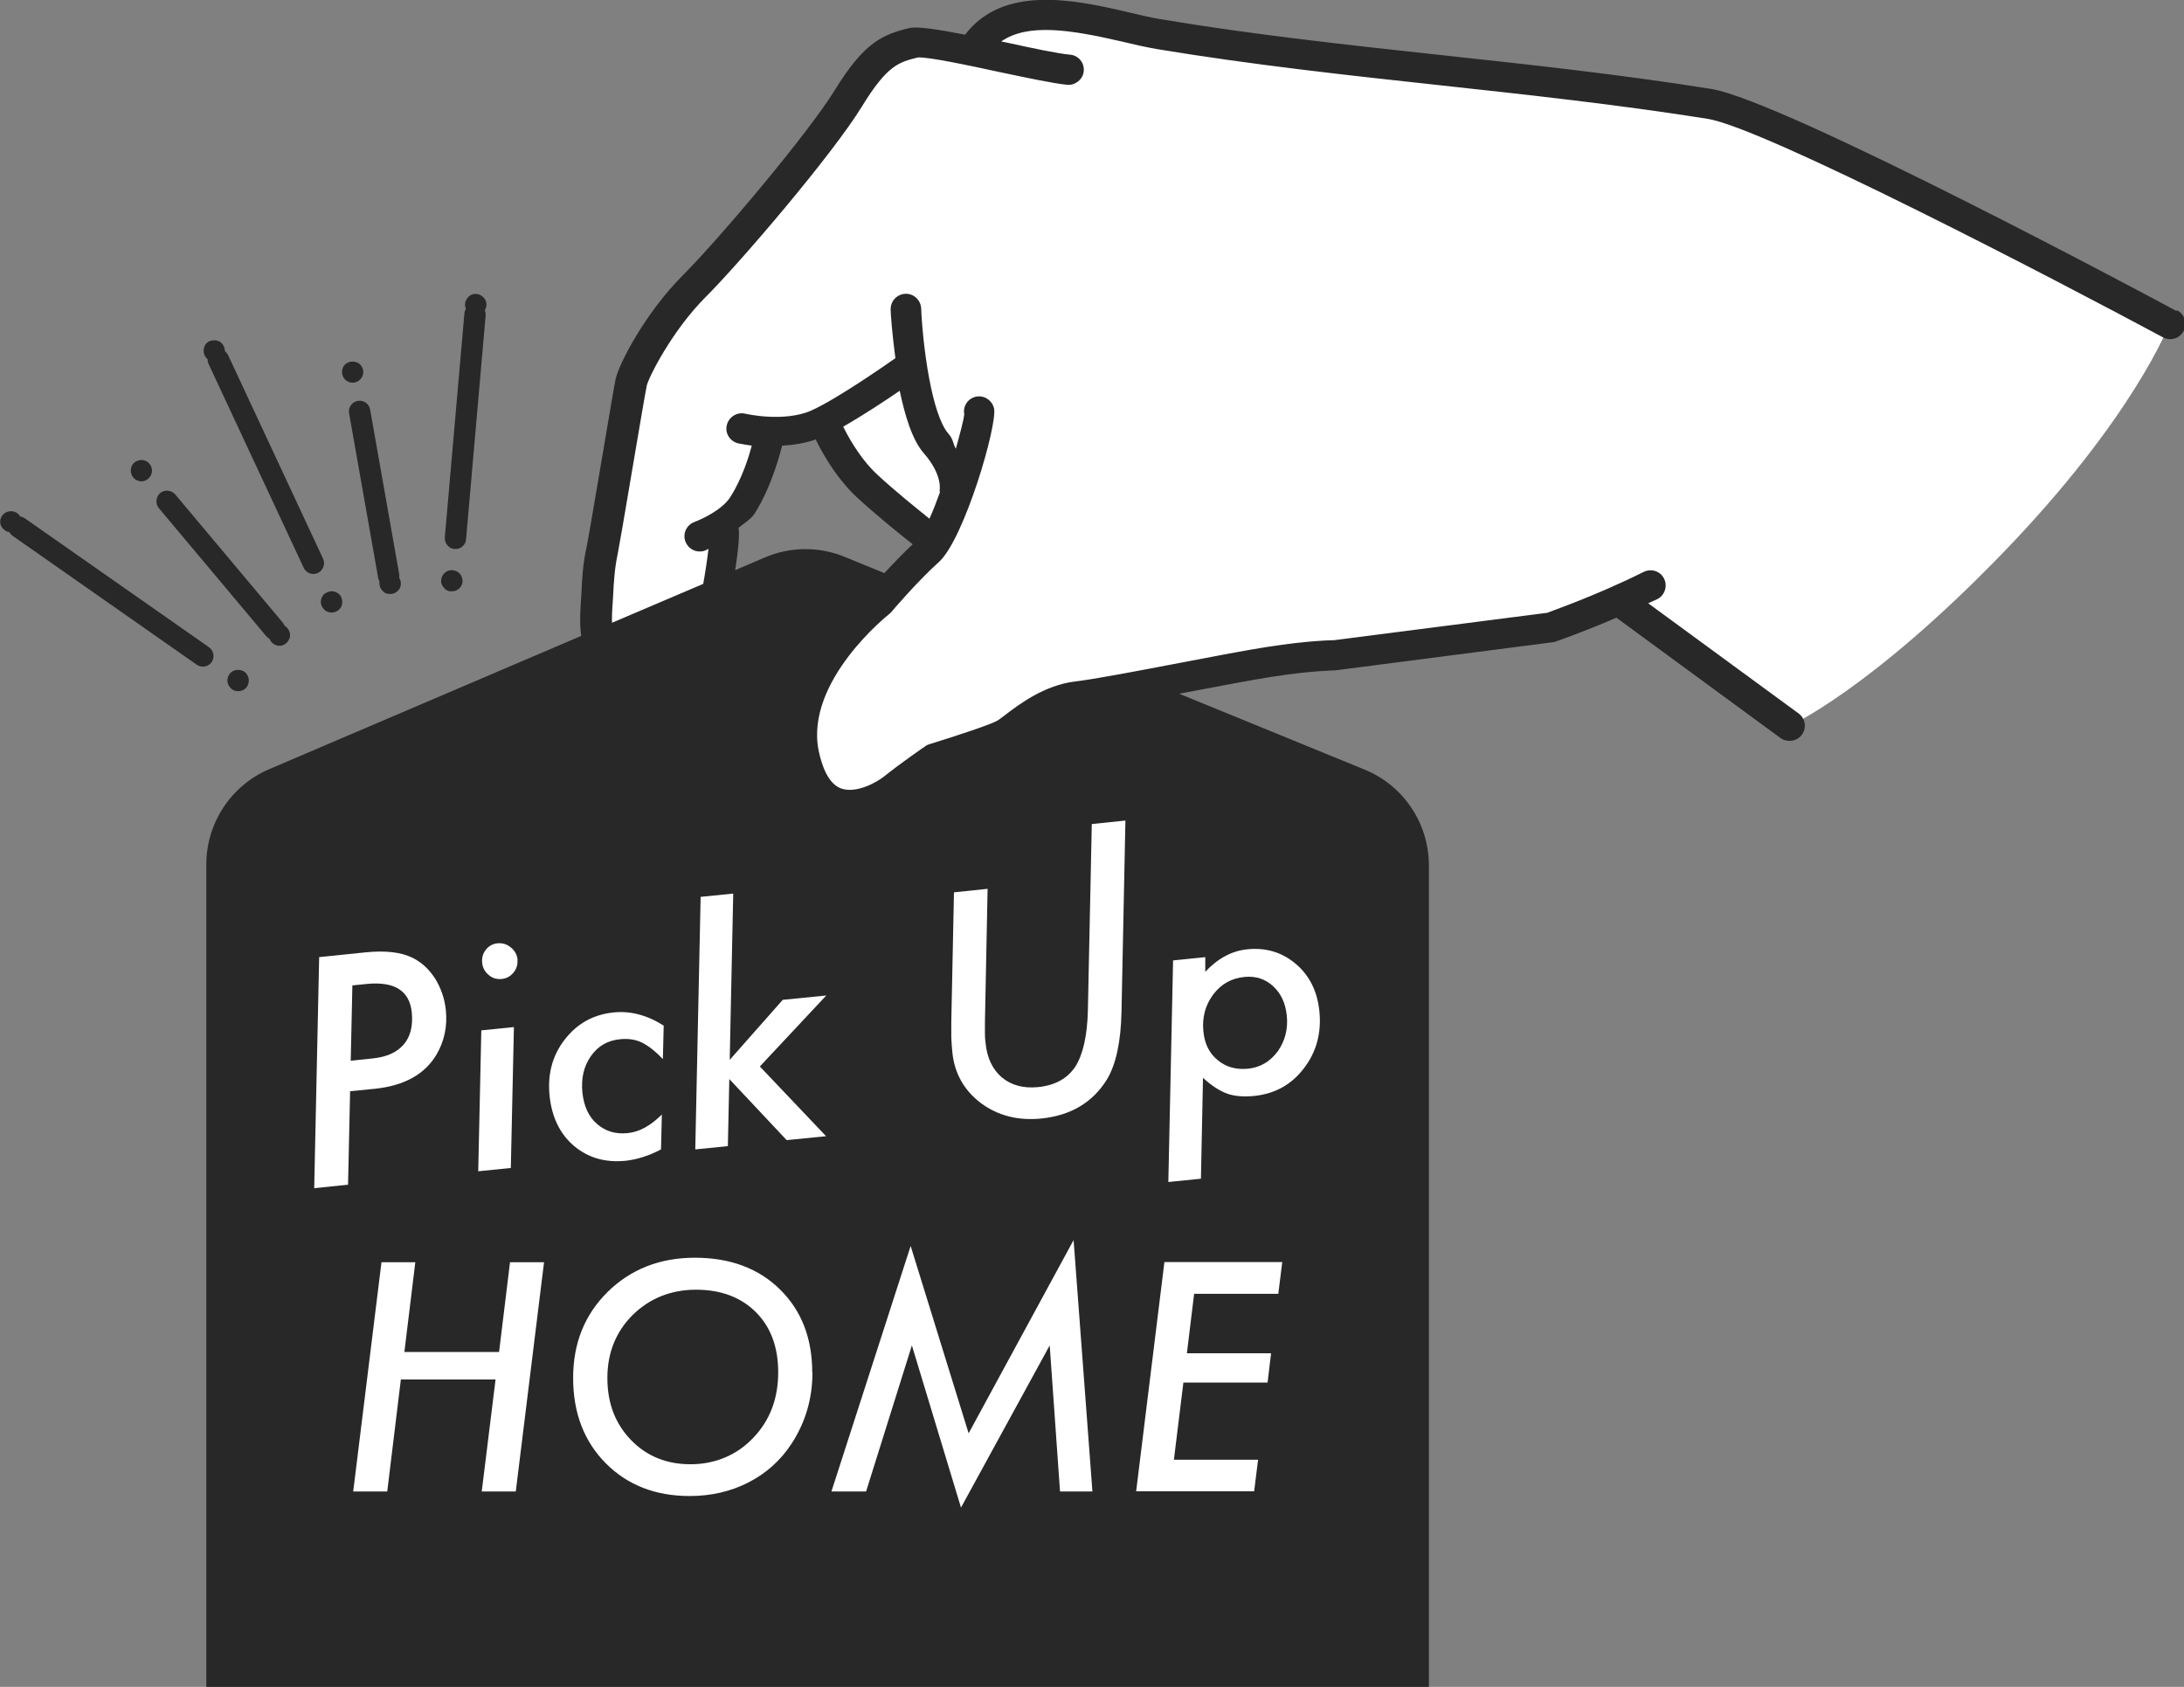
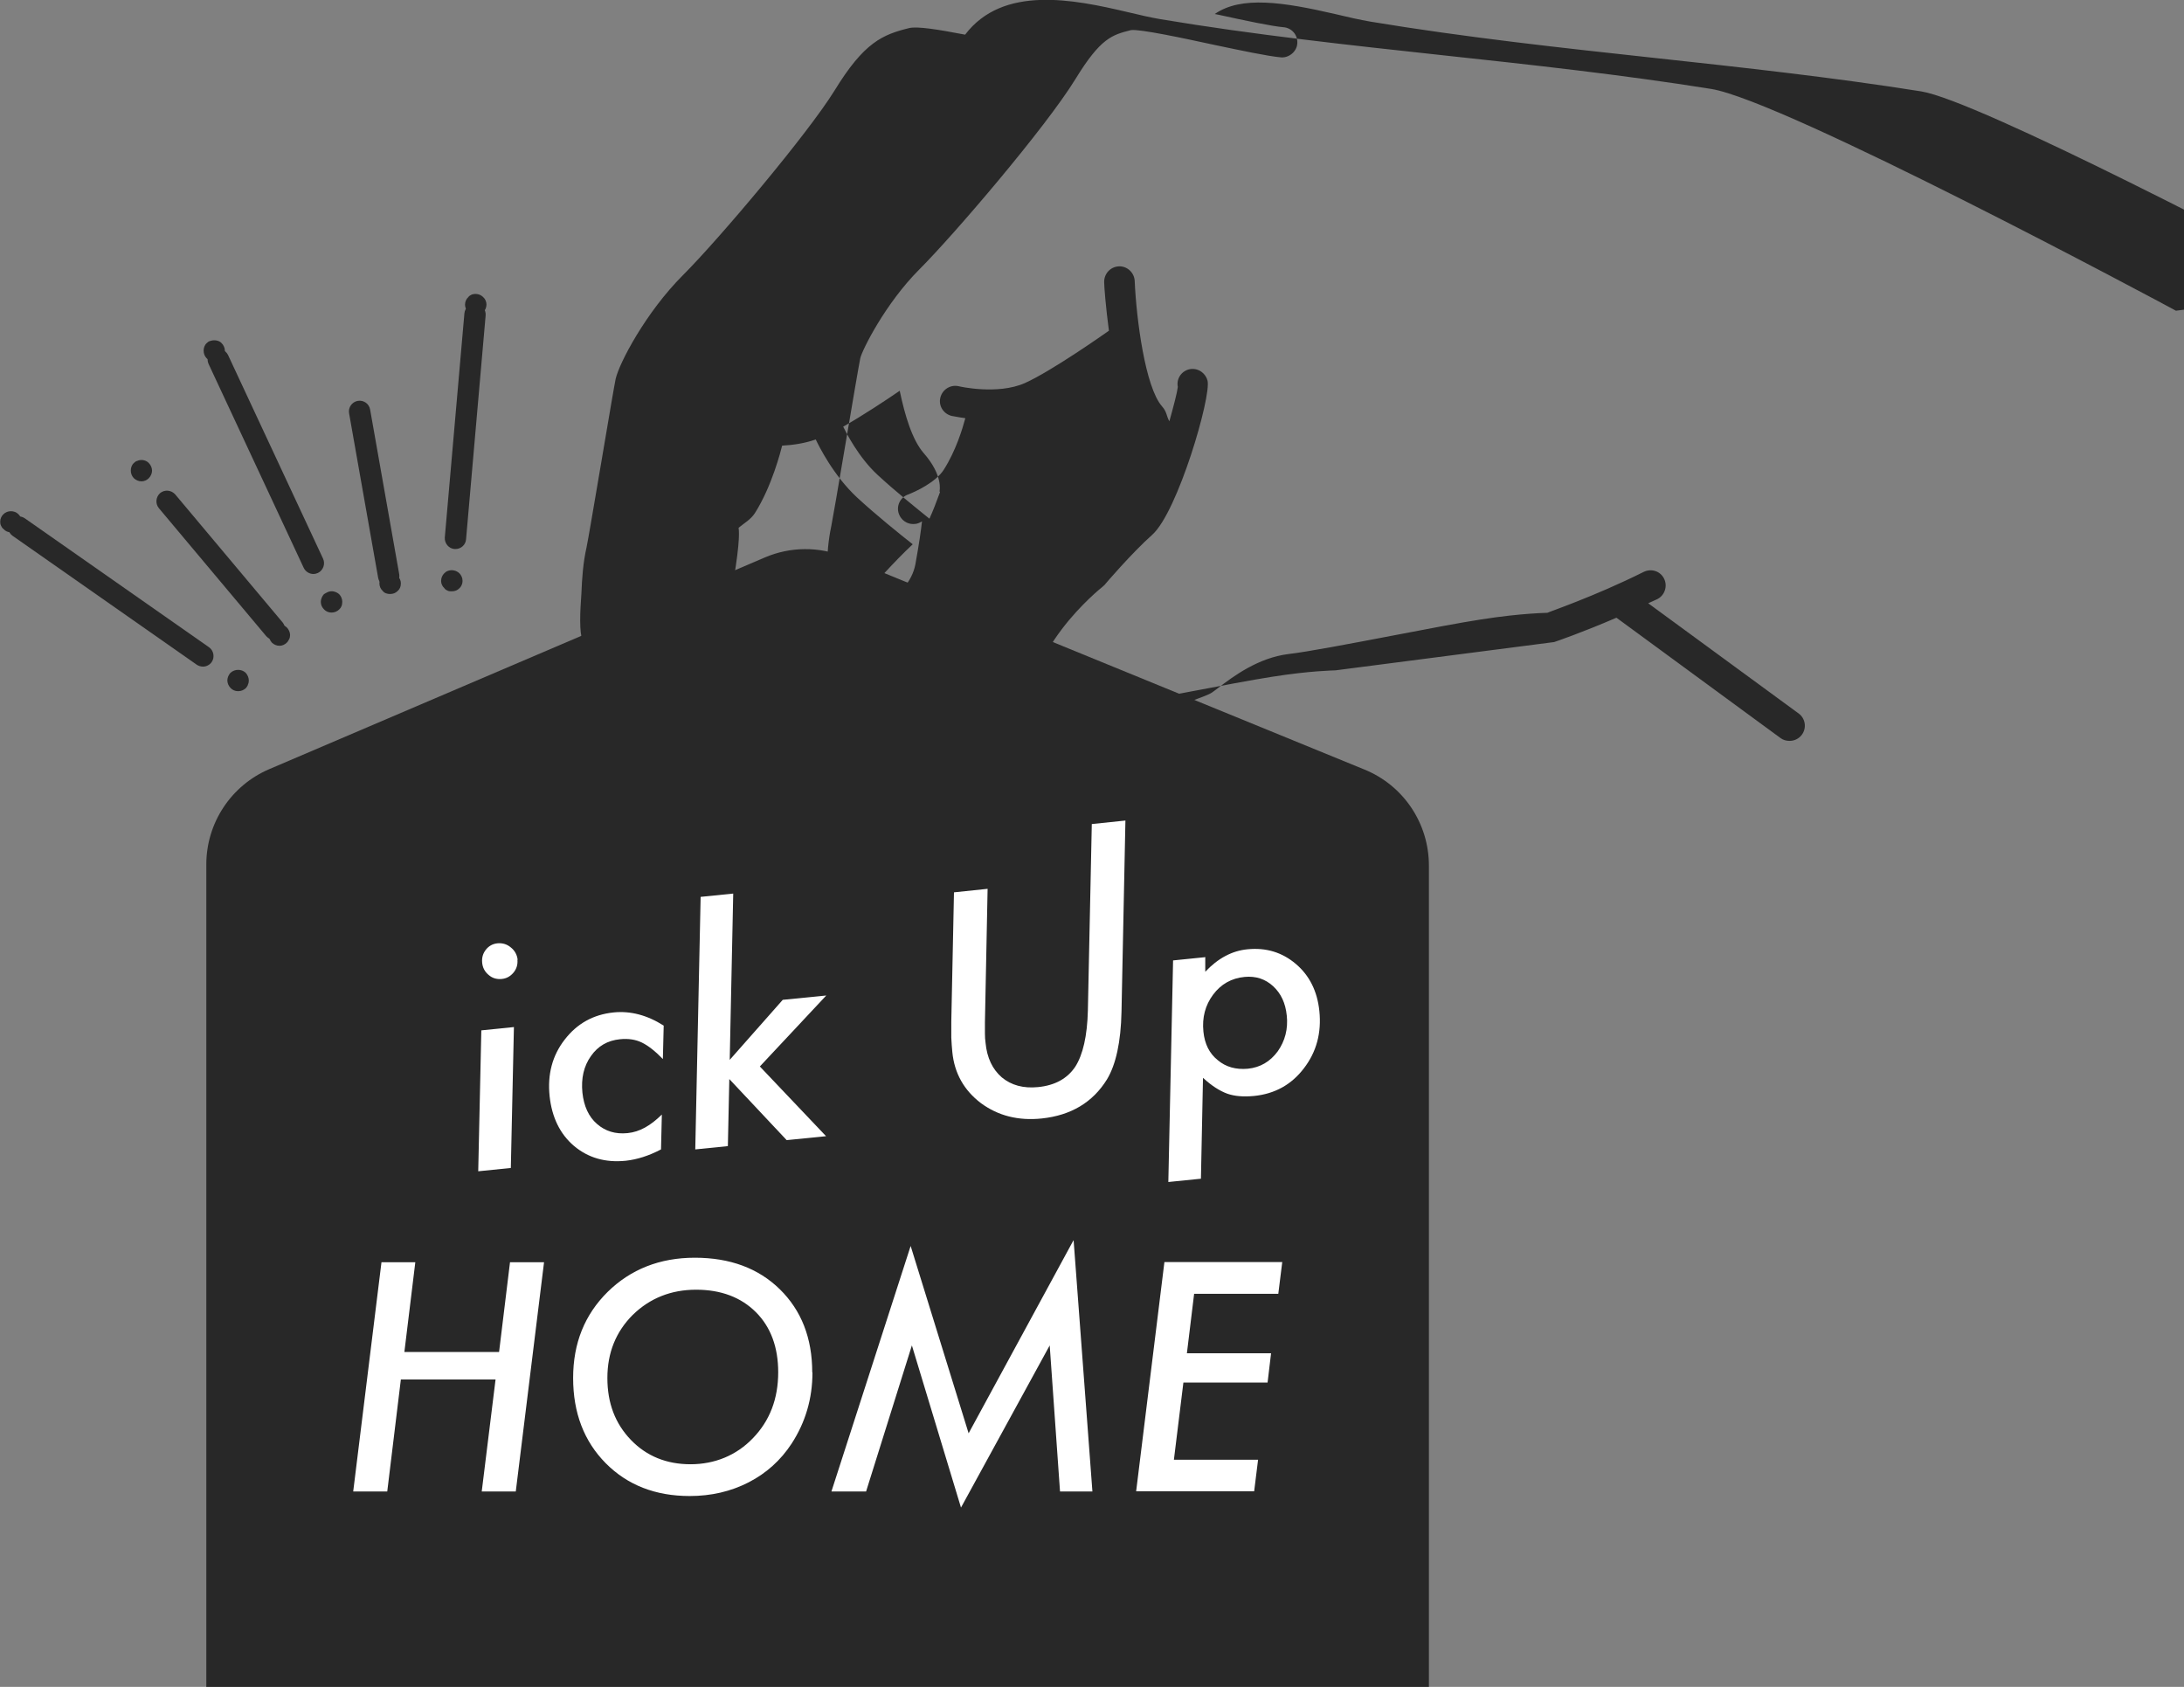
<svg xmlns="http://www.w3.org/2000/svg" id="_レイヤー_2" viewBox="0 0 105.86 81.76">
  <rect x="0" y="0" width="105.86" height="81.76" fill="#808080" stroke="none" />
  <defs>
    <style>.cls-1{fill:none;}.cls-2{fill:#fff;}.cls-3{fill:#282828;}</style>
  </defs>
  <g id="_ヘッダー">
    <path class="cls-3" d="M69.26,81.76H10v-39.86c0-2.01,1.2-3.83,3.05-4.62l24.02-10.26c1.24-.53,2.63-.54,3.87-.03l25.2,10.31c1.89.77,3.12,2.61,3.12,4.65v39.81Z" />
    <path class="cls-2" d="M26.37,61.18l-1.37,11.11h-1.65l.67-5.43h-4.59l-.66,5.43h-1.65l1.37-11.11h1.64l-.53,4.35h4.59l.53-4.35h1.65Z" />
    <path class="cls-2" d="M39.38,66.52c0,1.27-.34,2.42-1.01,3.45-.53.81-1.23,1.44-2.09,1.88-.86.44-1.81.66-2.85.66-1.66,0-3.02-.53-4.07-1.59-1.05-1.06-1.58-2.44-1.58-4.13s.56-3.07,1.67-4.17c1.12-1.1,2.53-1.66,4.23-1.66s3.08.51,4.12,1.53c1.04,1.02,1.57,2.36,1.57,4.03ZM37.72,66.51c0-1.21-.36-2.19-1.08-2.91-.72-.72-1.69-1.09-2.9-1.09s-2.24.41-3.07,1.22c-.82.82-1.23,1.84-1.23,3.06s.38,2.21,1.14,3c.76.79,1.73,1.18,2.89,1.18s2.22-.42,3.03-1.27c.81-.84,1.22-1.9,1.22-3.19Z" />
    <path class="cls-2" d="M52.04,60.13l.91,12.16h-1.57l-.5-7.08-4.3,7.86-2.38-7.86-2.22,7.08h-1.68l3.84-11.9,2.81,9.08,5.08-9.35Z" />
    <path class="cls-2" d="M62.15,61.18l-.19,1.53h-4.08l-.35,2.88h4.08l-.17,1.42h-4.08l-.46,3.74h4.08l-.19,1.53h-5.72l1.37-11.11h5.72Z" />
-     <path class="cls-2" d="M15.47,46.39l2.24-.23c.97-.1,1.73-.01,2.28.26.45.22.81.56,1.1,1.01.29.47.46.97.52,1.52.08.79-.07,1.51-.45,2.16-.57.96-1.56,1.51-2.98,1.66l-1.21.12-.1,4.53-1.64.17.24-11.19ZM17.08,47.76l-.08,3.65,1.07-.11c.67-.07,1.17-.29,1.5-.68.33-.38.45-.9.39-1.55-.11-1.05-.83-1.51-2.18-1.38l-.69.07Z" />
    <path class="cls-2" d="M24.91,49.78l-.15,6.83-1.58.16.15-6.83,1.58-.16ZM25.08,46.52c.02.23-.04.44-.19.62s-.34.29-.58.31-.45-.04-.63-.2c-.19-.16-.29-.36-.31-.6s.04-.44.18-.62.34-.29.57-.31.45.04.64.2c.19.15.3.35.33.59Z" />
    <path class="cls-2" d="M32.17,49.7l-.04,1.63c-.37-.38-.71-.65-1.02-.8-.31-.15-.66-.2-1.06-.16-.6.06-1.07.33-1.41.82-.34.48-.48,1.07-.41,1.77.07.65.3,1.16.7,1.51.41.36.9.51,1.49.45s1.11-.36,1.66-.9l-.04,1.69c-.59.31-1.16.49-1.71.55-.99.1-1.82-.14-2.51-.72-.68-.58-1.07-1.39-1.18-2.41-.11-1.05.13-1.97.73-2.74.6-.78,1.39-1.22,2.38-1.32.81-.08,1.62.13,2.42.64Z" />
    <path class="cls-2" d="M35.54,43.3l-.17,8.07,2.57-2.91,2.11-.21-3.22,3.44,3.21,3.38-1.91.19-2.78-2.96-.07,3.25-1.58.16.26-12.24,1.58-.16Z" />
    <path class="cls-2" d="M54.55,39.77l-.19,9.27c-.03,1.46-.27,2.55-.7,3.27-.69,1.12-1.75,1.75-3.16,1.9-1.14.12-2.12-.13-2.95-.74-.82-.62-1.29-1.45-1.39-2.48-.02-.22-.04-.45-.05-.7,0-.25,0-.51,0-.78l.13-6.26,1.63-.17-.13,6.47c0,.19,0,.37,0,.54s.01.31.03.45c.07.74.34,1.29.79,1.68.46.38,1.04.54,1.75.47.83-.08,1.43-.42,1.81-.99.37-.58.58-1.49.61-2.72l.19-9.04,1.63-.17Z" />
    <path class="cls-2" d="M58.42,46.38v.72c.61-.65,1.3-1.02,2.05-1.09.9-.09,1.68.15,2.34.71s1.04,1.32,1.14,2.28c.11,1.06-.14,1.99-.75,2.78-.6.79-1.41,1.24-2.42,1.34-.52.05-.95.01-1.29-.11-.36-.13-.76-.38-1.18-.77l-.1,4.89-1.58.16.23-10.74,1.58-.16ZM62.37,49.22c-.06-.6-.28-1.07-.66-1.42-.38-.35-.84-.5-1.38-.45-.64.06-1.15.35-1.53.86-.38.51-.54,1.11-.47,1.79.06.6.29,1.06.69,1.38.4.34.89.47,1.46.42.6-.06,1.08-.34,1.45-.84.36-.51.51-1.09.44-1.75Z" />
-     <path class="cls-2" d="M82.82,5.04c-8.91-1.42-27.27-2.96-30.86-4.12-3.6-1.16-4.24,1.16-4.24,1.16-.71.1-2.69-.19-3.47,0-1.07.26-1.8.47-3.17,2.7-1.37,2.23-5.74,7.37-7.46,9.08s-2.94,4.09-3.06,4.67c-.13.58-1.29,7.58-1.41,8.16-.13.58-.64,4.56.32,5.01.96.45,4.69-.13,5.21-2.89.51-2.76.39-3.15.39-3.15,0,0,.5-.27.83-.9.74-1.38,1.33-3.28,1.33-3.28,0,0,1.51-.53,2.7-1.03,0,0,.94,2.01,2.12,3.11,1.15,1.07,3.15,2.64,3.15,2.64-1,.98-2.61,3-2.61,3,0,0-4.44,3.47-3.66,7.33.77,3.86,3.66,2.25,4.37,1.67s1.93-1.41,1.93-1.41c0,0,2.96-.9,3.47-1.22s1.86-1.61,3.47-1.8c1.61-.19,7.26-1.35,9.32-1.67,2.06-.32,3.15-.32,3.15-.32l10.45-1.34s2.37-.79,4.89-2.05l-1.51.75,8.26,6.05s3.92-1.75,10.31-8.35c6.39-6.6,8.1-11.11,8.1-11.11,0,0-18.84-10.12-22.3-10.67Z" />
-     <path class="cls-3" d="M105.47,15.06c-.77-.42-18.99-10.18-22.53-10.75-4.32-.69-8.72-1.17-12.99-1.63-4.51-.49-9.16-.99-13.7-1.75-.48-.08-1.03-.21-1.62-.35-2.59-.61-6.02-1.31-7.85,1.1-1.35-.26-2.32-.41-2.71-.32-1.29.32-2.18.68-3.62,3.03-1.3,2.1-5.59,7.19-7.35,8.95-1.79,1.79-3.09,4.26-3.26,5.03-.06.29-.31,1.75-.71,4.12-.3,1.77-.64,3.77-.7,4.04-.17.75-.22,1.52-.25,2.25l-.02.32c-.03.43-.05.87-.03,1.3.03.69.26,1.26.66,1.65.39.39.96.6,1.6.6.14,0,.29-.01.44-.03.64-.09,1.34-.3,1.98-.59,1.4-.63,2.35-1.76,2.6-3.08.44-2.39.43-3.1.39-3.37.28-.23.59-.4.79-.71.83-1.31,1.26-3.03,1.32-3.27.53-.03,1.09-.11,1.63-.3.14.3.85,1.74,2,2.81.92.85,2.1,1.8,2.7,2.27-.91.85-1.94,2.02-2.17,2.29-.58.47-4.68,3.96-3.87,8,.32,1.58,1,2.57,2.04,2.94.3.11.61.15.91.15,1.07,0,2.09-.57,2.61-1,.56-.46,1.49-1.11,1.79-1.31.82-.25,3.01-.94,3.54-1.27.12-.07.28-.19.47-.34.61-.46,1.62-1.22,2.7-1.35.93-.11,3.11-.53,5.23-.93,1.63-.31,3.22-.61,4.12-.75,1.96-.31,3.03-.31,3.13-.32l10.59-1.37c.07-.02,1.35-.46,3.02-1.18l7.95,5.83c.13.1.29.14.44.14.23,0,.45-.1.6-.3.24-.33.17-.79-.16-1.03l-7.29-5.34c.15-.07.29-.13.44-.2.36-.18.51-.63.33-.99-.18-.37-.62-.51-.99-.33-2.4,1.2-4.69,1.97-4.66,1.98l-10.35,1.33s-1.17,0-3.26.33c-.91.14-2.51.44-4.16.76-2.09.4-4.25.81-5.13.91-1.48.18-2.69,1.09-3.41,1.64-.15.11-.27.21-.36.26-.28.17-1.92.72-3.29,1.14-.07.02-.14.05-.2.1-.05.03-1.25.86-1.98,1.45-.37.3-1.36.85-2.09.6-.65-.23-.95-1.13-1.1-1.84-.67-3.36,3.36-6.57,3.4-6.6.04-.03.07-.07.11-.1.01-.02,1.33-1.56,2.31-2.43,1.24-1.11,2.87-6.71,2.68-7.47-.07-.27-.29-.49-.56-.55-.4-.09-.79.16-.88.56-.02.1-.02.2,0,.29-.03.27-.2.92-.41,1.67-.15-.26-.11-.45-.36-.73-.81-.93-1.24-4.22-1.32-6.07-.02-.41-.37-.73-.77-.71-.41.02-.72.36-.71.77,0,.22.08,1.22.23,2.35-.17.12-2.78,1.96-4.08,2.54-1.32.58-3.18.16-3.2.15-.39-.09-.79.15-.89.55s.15.79.55.89c.03,0,.29.06.66.11-.14.52-.46,1.58-1.04,2.49-.39.62-1.39,1.08-1.74,1.21-.38.14-.58.56-.44.94.11.3.39.49.69.49.08,0,.17-.01.25-.04.02,0,.15-.07.18-.09-.05.44-.13,1.03-.32,2.08-.16.84-.8,1.57-1.75,2-.5.23-1.08.4-1.58.47-.34.05-.65-.01-.8-.16-.13-.12-.2-.36-.22-.67-.02-.38,0-.76.03-1.14l.02-.33c.03-.66.08-1.36.22-2,.06-.29.31-1.74.71-4.11.3-1.77.64-3.78.7-4.05.08-.37,1.2-2.64,2.87-4.31,1.66-1.66,6.11-6.86,7.56-9.22,1.23-2.01,1.79-2.14,2.69-2.37.43-.06,2.58.4,4.01.71,1.33.28,2.6.55,3.25.61.37.04.77-.26.8-.66.04-.41-.26-.77-.67-.8-.57-.05-1.85-.32-3.08-.59-.11-.02-.14-.03-.25-.05,1.28-.89,3.32-.58,5.83,0,.62.15,1.2.28,1.72.37,4.58.76,9.26,1.27,13.78,1.76,4.24.46,8.63.94,12.91,1.62,2.74.44,16.86,7.79,22.07,10.59.11.06.23.09.35.09.26,0,.52-.14.65-.39.19-.36.06-.81-.3-1ZM44.78,21.97c.95,1.09.76,1.83.76,1.84,0,.02.03.03.02.05-.17.47-.34.91-.51,1.28-.62-.5-1.68-1.35-2.52-2.13-.93-.86-1.53-2.07-1.66-2.33.98-.56,2.07-1.28,2.74-1.74.25,1.19.6,2.37,1.16,3.02Z" />
+     <path class="cls-3" d="M105.47,15.06c-.77-.42-18.99-10.18-22.53-10.75-4.32-.69-8.72-1.17-12.99-1.63-4.51-.49-9.16-.99-13.7-1.75-.48-.08-1.03-.21-1.62-.35-2.59-.61-6.02-1.31-7.85,1.1-1.35-.26-2.32-.41-2.71-.32-1.29.32-2.18.68-3.62,3.03-1.3,2.1-5.59,7.19-7.35,8.95-1.79,1.79-3.09,4.26-3.26,5.03-.06.29-.31,1.75-.71,4.12-.3,1.77-.64,3.77-.7,4.04-.17.75-.22,1.52-.25,2.25l-.02.32c-.03.43-.05.87-.03,1.3.03.69.26,1.26.66,1.65.39.39.96.6,1.6.6.14,0,.29-.01.44-.03.64-.09,1.34-.3,1.98-.59,1.4-.63,2.35-1.76,2.6-3.08.44-2.39.43-3.1.39-3.37.28-.23.59-.4.79-.71.83-1.31,1.26-3.03,1.32-3.27.53-.03,1.09-.11,1.63-.3.14.3.85,1.74,2,2.81.92.85,2.1,1.8,2.7,2.27-.91.85-1.94,2.02-2.17,2.29-.58.47-4.68,3.96-3.87,8,.32,1.58,1,2.57,2.04,2.94.3.11.61.15.91.15,1.07,0,2.09-.57,2.61-1,.56-.46,1.49-1.11,1.79-1.31.82-.25,3.01-.94,3.54-1.27.12-.07.28-.19.47-.34.61-.46,1.62-1.22,2.7-1.35.93-.11,3.11-.53,5.23-.93,1.63-.31,3.22-.61,4.12-.75,1.96-.31,3.03-.31,3.13-.32l10.59-1.37c.07-.02,1.35-.46,3.02-1.18l7.95,5.83c.13.1.29.14.44.14.23,0,.45-.1.6-.3.24-.33.17-.79-.16-1.03l-7.29-5.34c.15-.07.29-.13.44-.2.36-.18.51-.63.33-.99-.18-.37-.62-.51-.99-.33-2.4,1.2-4.69,1.97-4.66,1.98s-1.17,0-3.26.33c-.91.14-2.51.44-4.16.76-2.09.4-4.25.81-5.13.91-1.48.18-2.69,1.09-3.41,1.64-.15.11-.27.21-.36.26-.28.17-1.92.72-3.29,1.14-.07.02-.14.05-.2.1-.05.03-1.25.86-1.98,1.45-.37.3-1.36.85-2.09.6-.65-.23-.95-1.13-1.1-1.84-.67-3.36,3.36-6.57,3.4-6.6.04-.03.07-.07.11-.1.01-.02,1.33-1.56,2.31-2.43,1.24-1.11,2.87-6.71,2.68-7.47-.07-.27-.29-.49-.56-.55-.4-.09-.79.16-.88.56-.02.1-.02.2,0,.29-.03.27-.2.92-.41,1.67-.15-.26-.11-.45-.36-.73-.81-.93-1.24-4.22-1.32-6.07-.02-.41-.37-.73-.77-.71-.41.02-.72.36-.71.77,0,.22.08,1.22.23,2.35-.17.12-2.78,1.96-4.08,2.54-1.32.58-3.18.16-3.2.15-.39-.09-.79.15-.89.55s.15.79.55.89c.03,0,.29.06.66.11-.14.52-.46,1.58-1.04,2.49-.39.62-1.39,1.08-1.74,1.21-.38.14-.58.56-.44.94.11.3.39.49.69.49.08,0,.17-.01.25-.04.02,0,.15-.07.18-.09-.05.44-.13,1.03-.32,2.08-.16.84-.8,1.57-1.75,2-.5.23-1.08.4-1.58.47-.34.05-.65-.01-.8-.16-.13-.12-.2-.36-.22-.67-.02-.38,0-.76.03-1.14l.02-.33c.03-.66.08-1.36.22-2,.06-.29.31-1.74.71-4.11.3-1.77.64-3.78.7-4.05.08-.37,1.2-2.64,2.87-4.31,1.66-1.66,6.11-6.86,7.56-9.22,1.23-2.01,1.79-2.14,2.69-2.37.43-.06,2.58.4,4.01.71,1.33.28,2.6.55,3.25.61.37.04.77-.26.8-.66.04-.41-.26-.77-.67-.8-.57-.05-1.85-.32-3.08-.59-.11-.02-.14-.03-.25-.05,1.28-.89,3.32-.58,5.83,0,.62.15,1.2.28,1.72.37,4.58.76,9.26,1.27,13.78,1.76,4.24.46,8.63.94,12.91,1.62,2.74.44,16.86,7.79,22.07,10.59.11.06.23.09.35.09.26,0,.52-.14.65-.39.19-.36.06-.81-.3-1ZM44.78,21.97c.95,1.09.76,1.83.76,1.84,0,.02.03.03.02.05-.17.47-.34.91-.51,1.28-.62-.5-1.68-1.35-2.52-2.13-.93-.86-1.53-2.07-1.66-2.33.98-.56,2.07-1.28,2.74-1.74.25,1.19.6,2.37,1.16,3.02Z" />
    <path class="cls-3" d="M10.39,17.52c-.15,0-.28-.06-.37-.15-.1-.1-.15-.24-.15-.37s.04-.27.15-.37c.04-.04.1-.09.16-.1.19-.07.43-.04.56.1.1.1.16.24.16.37s-.06.27-.16.37c-.09.09-.22.15-.35.15Z" />
    <path class="cls-3" d="M15.19,27.82c-.19,0-.38-.11-.47-.3l-4.61-9.88c-.12-.26,0-.57.25-.69.26-.12.56,0,.69.25l4.61,9.88c.12.26,0,.57-.25.69-.07.03-.14.05-.22.05Z" />
    <path class="cls-3" d="M16.06,29.69c-.13,0-.27-.06-.35-.15-.1-.1-.16-.22-.16-.37,0-.13.06-.27.15-.37.06-.04.12-.07.18-.1.19-.09.41-.03.56.1.1.1.15.24.15.37,0,.15-.04.27-.15.37-.09.09-.22.15-.37.15Z" />
    <path class="cls-3" d="M13.55,31.3c-.15,0-.27-.06-.37-.15-.09-.1-.15-.24-.15-.37s.06-.27.15-.37c.18-.19.53-.19.72,0,.1.1.16.24.16.37,0,.06-.01.13-.04.19-.03.06-.06.12-.12.18-.09.09-.22.15-.35.15Z" />
    <path class="cls-3" d="M13.31,31.02c-.15,0-.29-.06-.4-.18l-5.21-6.21c-.18-.22-.15-.54.06-.73.22-.18.54-.15.73.06l5.21,6.21c.18.22.15.54-.06.73-.1.08-.21.12-.33.12Z" />
    <path class="cls-3" d="M6.86,23.33c-.15,0-.27-.06-.37-.15-.1-.1-.15-.24-.15-.37s.04-.27.15-.37c.04-.04.1-.09.16-.1.19-.09.43-.04.56.1.1.1.16.24.16.37s-.06.27-.16.37c-.09.09-.22.15-.35.15Z" />
    <path class="cls-3" d="M18.9,28.79c-.13,0-.27-.04-.35-.15-.1-.09-.16-.22-.16-.37,0-.13.06-.27.15-.35.19-.21.54-.19.74,0,.09.09.15.22.15.35,0,.15-.04.27-.15.37-.1.1-.22.15-.37.15Z" />
    <path class="cls-3" d="M18.84,28.44c-.25,0-.46-.18-.51-.43l-1.41-7.98c-.05-.28.14-.55.42-.6.29-.05.55.14.6.42l1.41,7.98c.05.28-.14.55-.42.6-.03,0-.06,0-.09,0Z" />
-     <path class="cls-3" d="M17.1,18.55c-.15,0-.28-.06-.37-.15-.1-.1-.15-.22-.15-.37,0-.13.04-.27.15-.37.04-.04.1-.07.16-.1.19-.07.43-.03.56.1.1.1.16.24.16.37,0,.15-.06.27-.16.37-.09.09-.22.15-.35.15Z" />
    <path class="cls-3" d="M.52,25.8c-.13,0-.27-.06-.35-.16-.06-.04-.09-.1-.12-.16-.03-.06-.04-.13-.04-.19,0-.15.06-.28.16-.37.19-.19.53-.19.72,0,.1.09.15.22.15.37,0,.13-.04.27-.15.35-.1.1-.22.16-.37.16Z" />
    <path class="cls-3" d="M9.84,32.31c-.1,0-.21-.03-.3-.09L.61,25.97c-.23-.16-.29-.49-.13-.72.17-.23.49-.29.72-.13l8.93,6.25c.23.16.29.49.13.72-.1.14-.26.22-.42.22Z" />
    <path class="cls-3" d="M11.53,33.5c-.13,0-.27-.06-.35-.15-.1-.1-.16-.24-.16-.37s.06-.27.15-.37c.21-.19.54-.19.74,0,.09.1.15.24.15.37,0,.07-.01.13-.04.19-.01.07-.06.12-.1.18-.1.09-.22.15-.37.15Z" />
    <path class="cls-3" d="M23.07,15.27c-.07,0-.15,0-.21-.03s-.12-.06-.16-.12c-.1-.09-.16-.22-.16-.35,0-.15.06-.28.16-.37.04-.06.1-.09.16-.12.19-.07.41-.03.56.12.1.09.16.22.16.37,0,.06-.02.13-.04.19-.03.06-.06.12-.12.16-.09.1-.22.15-.35.15Z" />
    <path class="cls-3" d="M22.07,26.61s-.03,0-.04,0c-.28-.02-.49-.28-.47-.56l.95-10.86c.02-.28.28-.49.56-.47.28.02.49.28.47.56l-.95,10.86c-.02.27-.25.47-.51.47Z" />
    <path class="cls-3" d="M21.89,28.66c-.06,0-.13,0-.19-.03-.07-.03-.12-.06-.16-.12-.1-.09-.16-.22-.16-.35,0-.15.06-.28.15-.37.06-.06.1-.09.18-.12.18-.07.41-.03.56.12.09.09.15.22.15.37,0,.13-.06.27-.15.35-.1.1-.22.15-.37.15Z" />
    <path class="cls-1" d="M40.94,26.99l2.58,1.05c.52-.62,1.17-1.36,1.66-1.85,0,0-2-1.56-3.15-2.64-1.18-1.1-2.12-3.11-2.12-3.11-1.18.5-2.7,1.03-2.7,1.03,0,0-.59,1.9-1.33,3.28-.34.63-.83.9-.83.9,0,0,.07.39-.25,2.32l2.27-.97c1.24-.53,2.63-.54,3.87-.03Z" />
-     <path class="cls-3" d="M34.67,28.82c.06-.34.09-.55.14-.83l-5.84,2.49c.07.59.2,1.09.5,1.23.96.45,4.69-.13,5.21-2.89Z" />
  </g>
</svg>